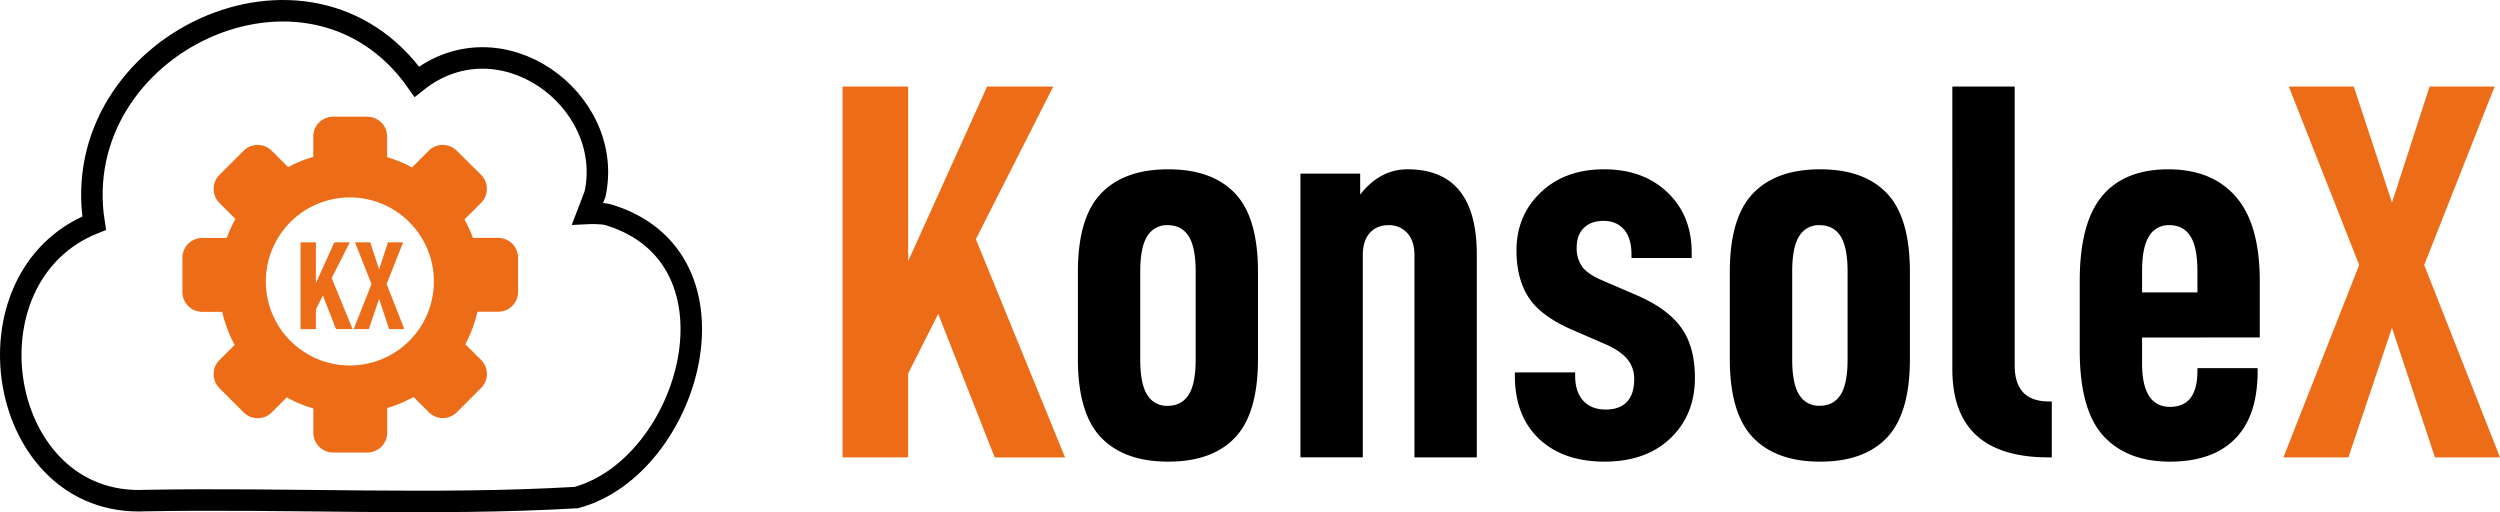
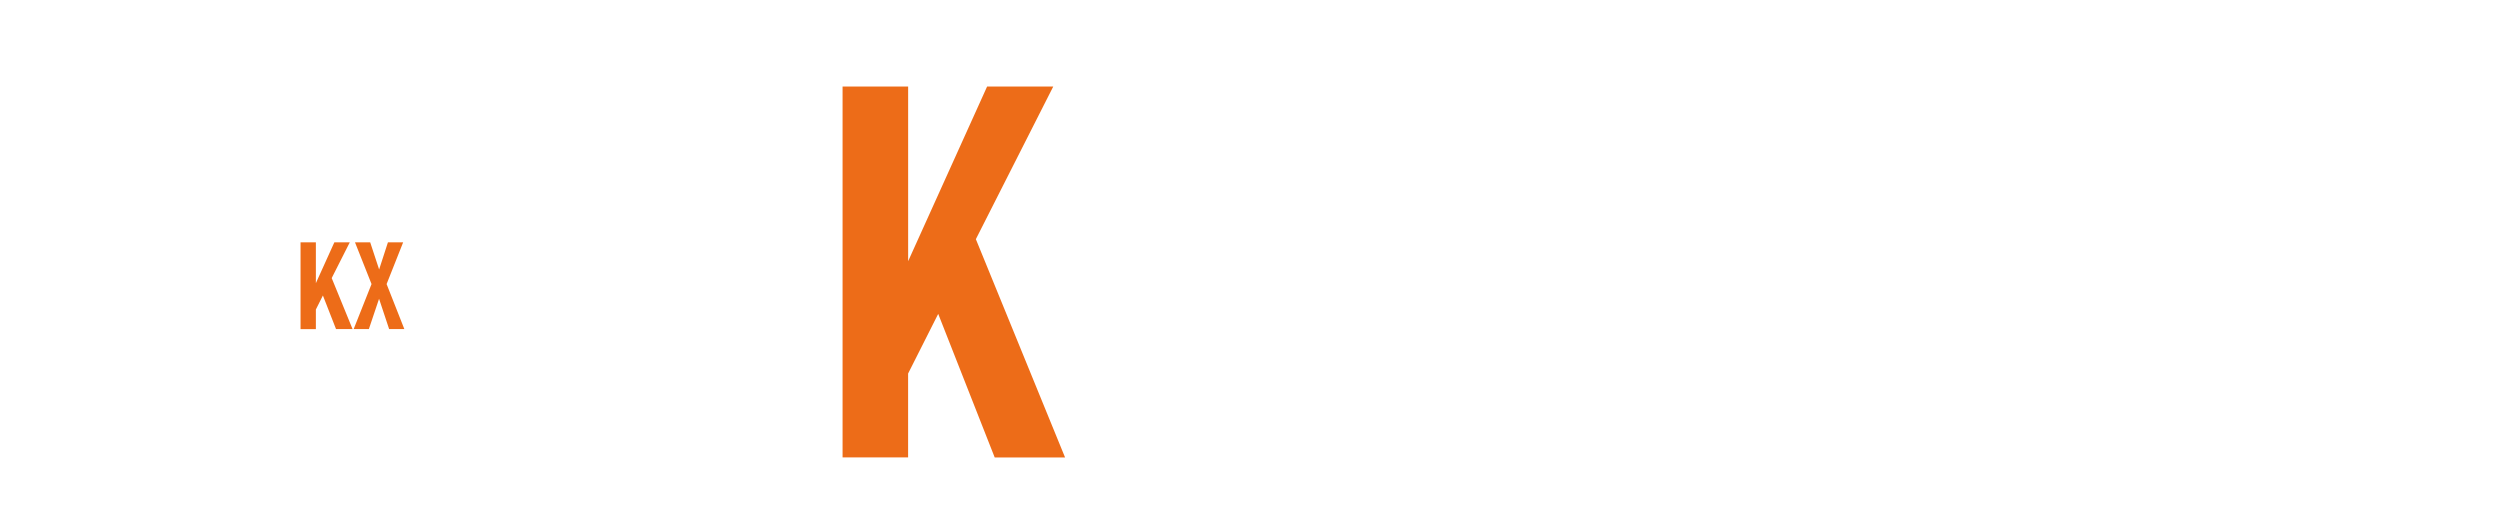
<svg xmlns="http://www.w3.org/2000/svg" viewBox="0 0 1511.77 309.72">
-   <path d="M252.05 49.38c50.46-40.13 119.88 10.91 107.83 67.78-1.13 3.17-4.5 11.9-4.5 11.9s7.93-.39 12.34.77c86.06 25.85 49.67 152.33-19.21 171.05-86.29 5-173.68.23-260.34 1.82-90.3 4.46-112.9-135.33-31.24-167.76C39.89 26.9 187.09-42.93 252.05 49.38Z" fill="none" stroke="#000" stroke-miterlimit="10" stroke-width="13" />
  <g>
-     <path d="M301.28 143.86h-15.31a77.18 77.18 0 0 0-5.08-11.17l10-10a12 12 0 0 0 0-17l-14.65-14.53a12 12 0 0 0-17 0l-10.09 10.1a78.07 78.07 0 0 0-15.05-6.23V82.56a12 12 0 0 0-12-12h-20.65a12 12 0 0 0-12 12v12.29a77.82 77.82 0 0 0-15.21 6.21l-9.93-9.9a12 12 0 0 0-17 0l-14.6 14.59a12 12 0 0 0 0 17l9.67 9.66a77.91 77.91 0 0 0-5.25 11.48H122.3a12 12 0 0 0-12 12v20.68a12 12 0 0 0 12 12h12.08a78.5 78.5 0 0 0 7.52 20l-9.19 9.18a12 12 0 0 0 0 17l14.63 14.62a12 12 0 0 0 17 0l9.06-9.06a78.45 78.45 0 0 0 16.08 6.68v14.65a12 12 0 0 0 12 12h20.68a12 12 0 0 0 12-12v-14.89a78.23 78.23 0 0 0 15.91-6.71l9.23 9.23a12 12 0 0 0 17 0l14.62-14.62a12 12 0 0 0 0-17l-9.55-9.49a78.65 78.65 0 0 0 7.35-19.65h12.56a12 12 0 0 0 12-12v-20.65a12 12 0 0 0-12-12Zm-140.53 26.3a50.81 50.81 0 1 1 50.76 50.85 50.8 50.8 0 0 1-50.76-50.85Z" fill="#ed6c18" />
    <path d="m195.26 178.69-4.25 8.47v11.85h-9.27v-52.46h9.27v24.69l11.17-24.69h9.33l-10.93 21.61 12.62 30.85h-10Zm29.41-6.91-10-25.23h9.19l5.4 16.41 5.32-16.41h9.2l-10 25.23 10.72 27.2h-9.2l-6.08-18.31-6.16 18.31h-9.19Zm342.67 18.02-18.2 36.08v50.7h-39.63V52.33h39.65v105.62l47.75-105.62h40l-46.8 92.3 53.95 132h-42.55Z" fill="#ed6c18" />
-     <path d="M665.81 264.55q-14-14.62-14-47.45v-52.65q0-32.82 14-47.45t40.63-14.62q26.64 0 40.46 14.62t13.81 47.45v52.65q0 32.83-13.81 47.45t-40.46 14.61q-26.65 0-40.63-14.61Zm53-25.84q4.22-6.65 4.22-21.28v-53.27q0-14.62-4.22-21.29t-12.7-6.71a13.71 13.71 0 0 0-12.35 6.66q-4.25 6.68-4.25 21.34v53.3q0 14.63 4.22 21.28a13.7 13.7 0 0 0 12.35 6.67q8.43-.03 12.71-6.7Zm67.58-133.73h36.12v12.67q12-15.27 28.6-15.27 41.93 0 41.92 51.67v122.53h-37.7v-122.2q0-8.78-4.38-13.49a14.67 14.67 0 0 0-11.27-4.73c-4.76 0-8.56 1.57-11.37 4.71s-4.22 7.64-4.22 13.49v122.2h-37.7Zm144.29 160.38q-14.62-13.8-14.62-38.18v-2h36.45v2q0 9.75 4.87 15.11t13.65 5.36q8.44 0 12.84-4.71t4.34-13.78a18.36 18.36 0 0 0-4.07-11.87q-4.07-5-12.83-8.93l-19.5-8.45q-19.83-8.44-27.3-19.83t-7.48-28.6q0-21.12 14.63-35.1t38.35-14q23.71 0 38.35 14t14.62 36.4v3.25h-36.4v-2q0-10.06-4.55-15.27t-12.35-5.2q-7.49 0-11.86 4.22t-4.39 12a19 19 0 0 0 3.25 11.37q3.24 4.56 12.35 8.45l21.13 9.1q18.52 8.13 26.65 19.66t8.12 30.07q0 22.43-14.79 36.56t-39.81 14.17q-25.03 0-39.65-13.8Zm129.35-.81q-14-14.62-14-47.45v-52.65q0-32.82 14-47.45t40.63-14.62q26.64 0 40.46 14.62t13.81 47.45v52.65q0 32.83-13.81 47.45t-40.46 14.61q-26.65 0-40.63-14.61Zm53-25.84q4.21-6.65 4.22-21.28v-53.27q0-14.62-4.22-21.29t-12.7-6.71a13.71 13.71 0 0 0-12.35 6.66q-4.23 6.66-4.22 21.29v53.3q0 14.63 4.22 21.28a13.7 13.7 0 0 0 12.35 6.67q8.45.02 12.68-6.65Zm67.57-15.43V52.33h37.7V221q0 21.78 20.8 21.78h1.63v33.8h-2q-58.13 0-58.13-53.3Zm114.73-19.18v15.6q0 26.32 16.9 26.33 16.58 0 16.57-21.78v-1.62h36.4v1.95q0 27-13.65 40.78t-39.32 13.8q-26 0-40.3-15.6t-14.3-51.68v-41.9q0-35.1 13.48-51.35t40.14-16.25q26.33 0 40.79 16.57t14.46 51v34.12Zm4.22-61.26q-4.23 6.66-4.22 21.29v12.67h33.47v-12.64q0-14.62-4.22-21.29t-12.68-6.71a13.71 13.71 0 0 0-12.39 6.68Z" />
-     <path d="m1426.62 160.23-42.57-107.9h39.32l23.08 70.2 22.75-70.2h39.31l-42.57 107.9 45.82 116.35h-39.32l-26-78.33-26.33 78.33h-39.32Z" fill="#ed6c18" />
  </g>
</svg>